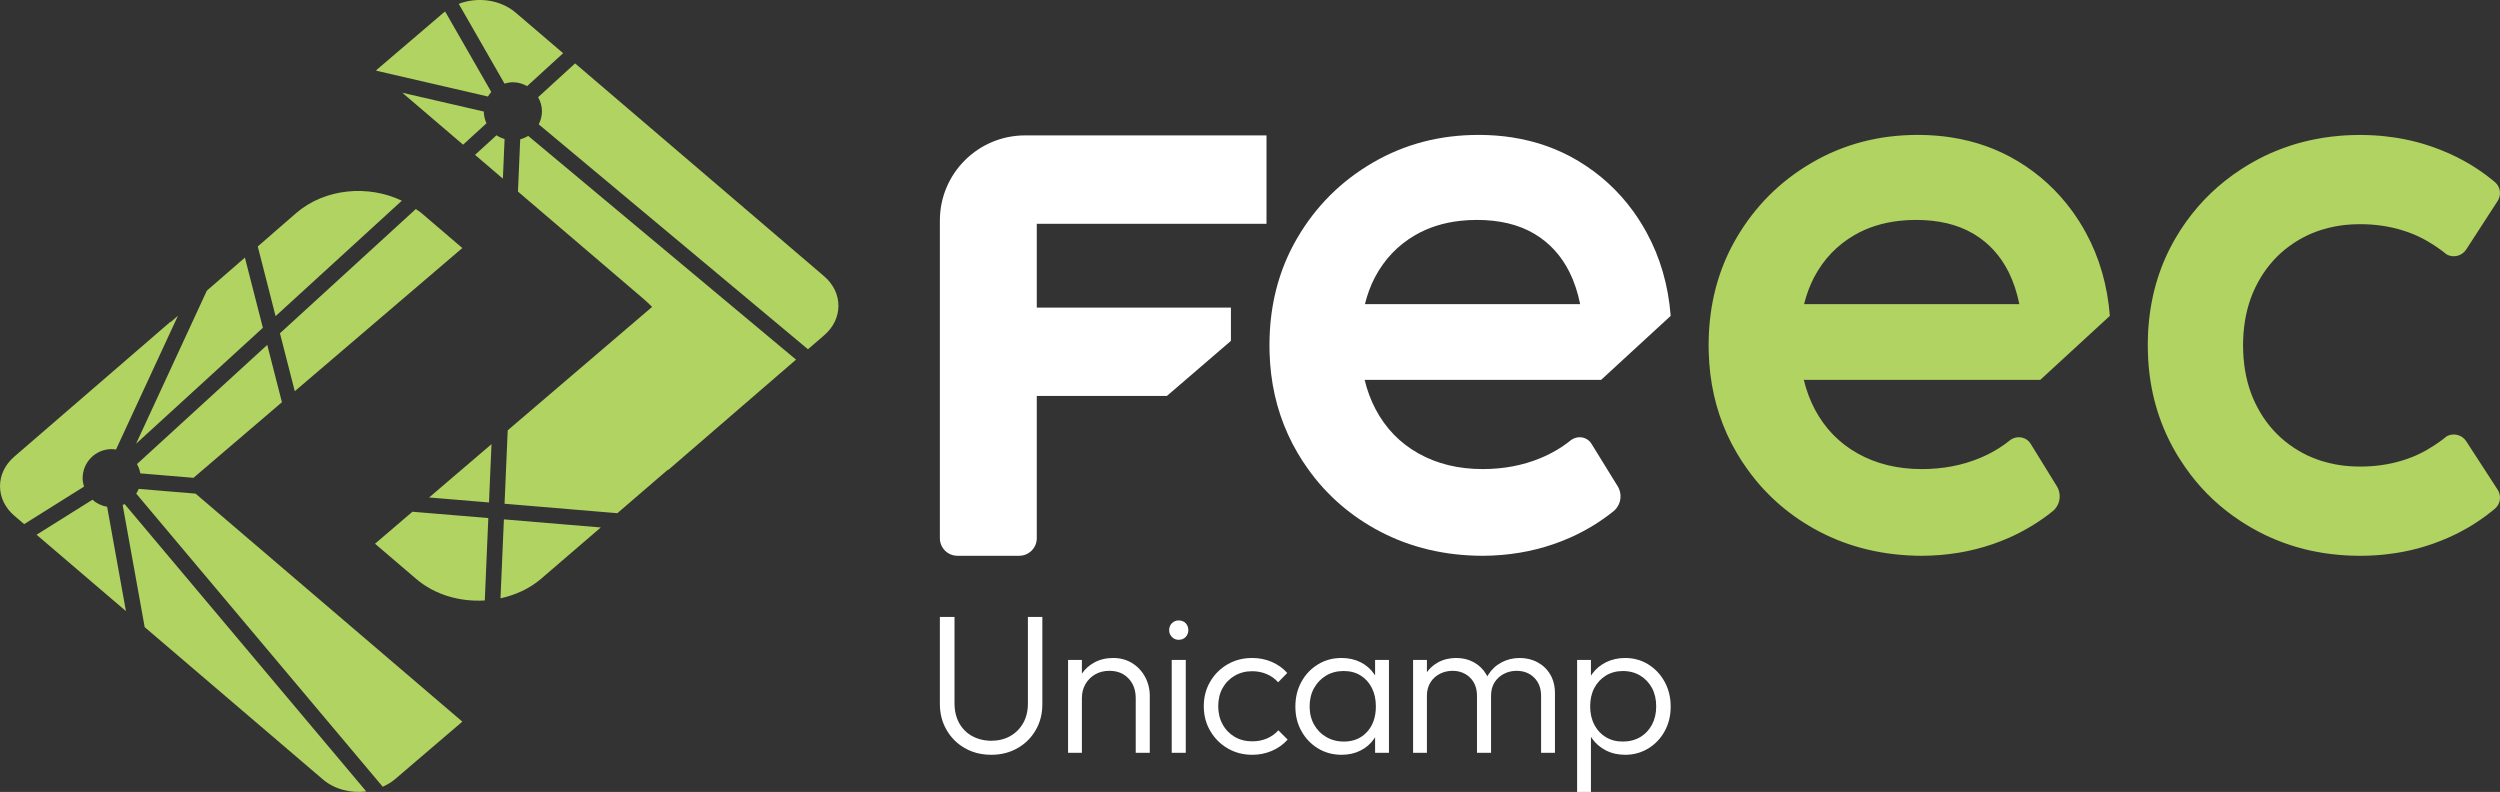
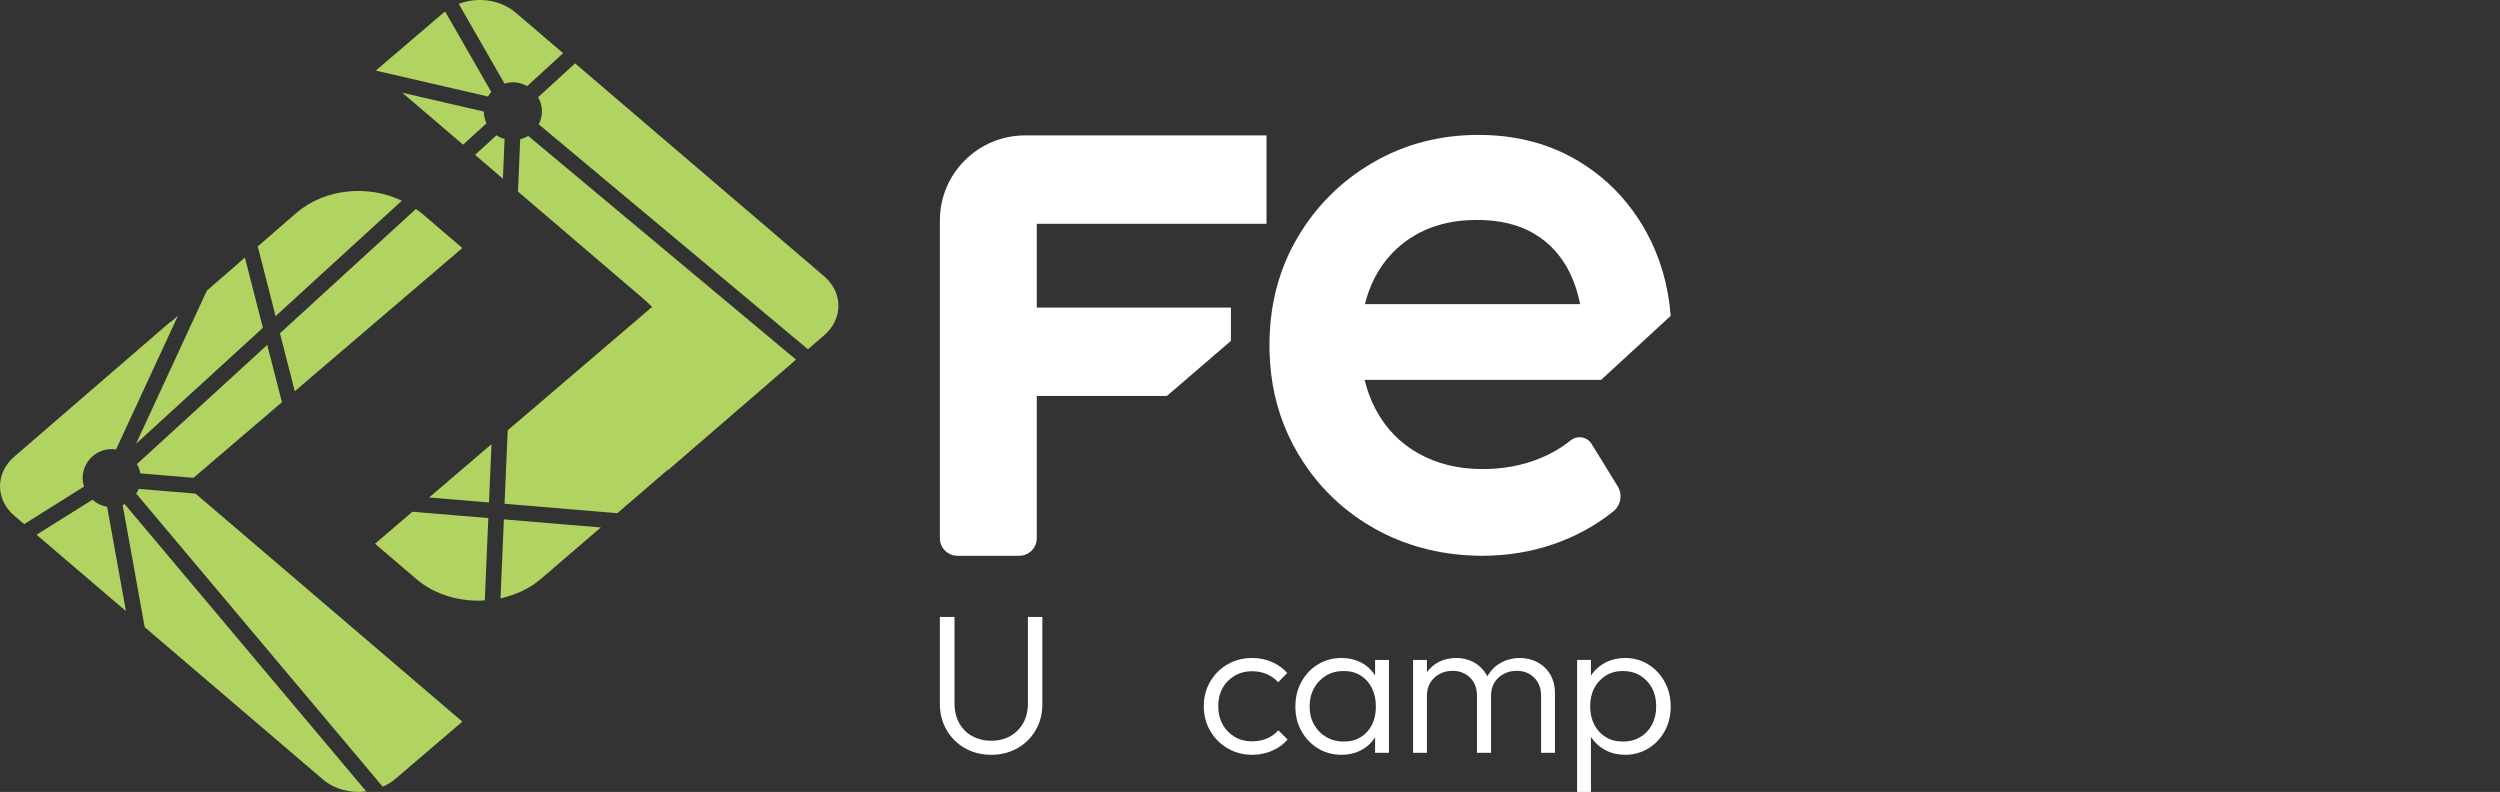
<svg xmlns="http://www.w3.org/2000/svg" width="322" height="102" viewBox="0 0 322 102" fill="none">
  <rect x="0" y="0" width="322" height="102" fill="#333333" stroke="none" />
  <g clip-path="url(#clip0_1154_4170)">
    <path d="M132.394 79.457V90.602C132.394 91.585 132.185 92.439 131.772 93.159C131.355 93.88 130.792 94.434 130.087 94.826C129.382 95.213 128.581 95.409 127.68 95.409C127.571 95.409 127.463 95.405 127.354 95.401C126.582 95.359 125.877 95.168 125.247 94.826C124.521 94.434 123.958 93.872 123.549 93.147C123.145 92.414 122.94 91.56 122.94 90.576V79.457H121.055V90.677C121.055 91.918 121.347 93.03 121.922 94.022C122.498 95.013 123.282 95.797 124.28 96.363C124.897 96.717 125.577 96.963 126.307 97.097C126.745 97.18 127.204 97.217 127.68 97.217C128.935 97.217 130.062 96.93 131.055 96.363C132.052 95.797 132.832 95.022 133.399 94.034C133.971 93.055 134.254 91.939 134.254 90.701V79.457H132.394Z" fill="white" />
-     <path d="M147.492 87.194C147.091 86.448 146.532 85.852 145.823 85.41C145.11 84.969 144.292 84.748 143.374 84.748C142.456 84.748 141.614 84.952 140.892 85.361C140.266 85.71 139.749 86.177 139.348 86.764C139.286 86.852 139.227 86.944 139.169 87.039C138.748 87.748 138.535 88.556 138.535 89.456L139.348 89.914C139.348 89.235 139.503 88.635 139.807 88.11C140.116 87.581 140.529 87.164 141.055 86.86C141.58 86.556 142.193 86.402 142.89 86.402C143.912 86.402 144.73 86.727 145.347 87.381C145.973 88.035 146.282 88.889 146.282 89.939V96.963H148.092V89.631C148.092 88.752 147.888 87.939 147.492 87.194ZM137.567 85.002V96.963H139.348V85.002H137.567Z" fill="white" />
-     <path d="M150.917 85.002V96.963H152.728V85.002H150.917ZM152.715 80.265C152.486 80.032 152.181 79.911 151.81 79.911C151.472 79.911 151.18 80.032 150.942 80.265C150.708 80.507 150.587 80.803 150.587 81.161C150.587 81.519 150.708 81.79 150.942 82.04C151.18 82.286 151.472 82.407 151.81 82.407C152.181 82.407 152.486 82.286 152.715 82.04C152.944 81.79 153.057 81.503 153.057 81.161C153.057 80.819 152.944 80.507 152.715 80.265Z" fill="white" />
    <path d="M164.655 94.064C164.246 94.518 163.749 94.872 163.174 95.118C162.598 95.363 161.972 95.484 161.288 95.484C160.441 95.484 159.682 95.293 159.018 94.901C158.359 94.509 157.838 93.972 157.467 93.284C157.091 92.597 156.908 91.822 156.908 90.96C156.908 90.097 157.091 89.297 157.467 88.627C157.838 87.956 158.359 87.427 159.018 87.039C159.682 86.648 160.441 86.452 161.288 86.452C161.951 86.452 162.569 86.577 163.153 86.823C163.728 87.069 164.221 87.419 164.625 87.877L165.798 86.681C165.26 86.073 164.592 85.594 163.812 85.256C163.032 84.919 162.189 84.748 161.288 84.748C160.116 84.748 159.06 85.019 158.117 85.56C157.175 86.106 156.428 86.848 155.877 87.789C155.322 88.731 155.047 89.785 155.047 90.96C155.047 92.135 155.322 93.189 155.877 94.134C156.428 95.088 157.175 95.838 158.117 96.388C159.06 96.938 160.116 97.217 161.288 97.217C162.189 97.217 163.036 97.046 163.824 96.709C164.613 96.368 165.289 95.884 165.848 95.259L164.655 94.064Z" fill="white" />
    <path d="M177.112 85.002V87.931L177.47 90.802L177.112 93.755V96.963H178.897V85.002H177.112ZM177.112 86.998C177.078 86.935 177.041 86.877 176.999 86.823C176.548 86.169 175.964 85.66 175.238 85.294C174.517 84.931 173.699 84.748 172.781 84.748C171.663 84.748 170.649 85.023 169.748 85.577C168.851 86.127 168.138 86.873 167.625 87.814C167.103 88.756 166.845 89.822 166.845 91.01C166.845 92.197 167.103 93.23 167.625 94.164C168.138 95.097 168.851 95.838 169.748 96.388C170.649 96.938 171.667 97.217 172.806 97.217C173.707 97.217 174.517 97.034 175.238 96.667C175.964 96.305 176.548 95.793 176.999 95.13C177.041 95.072 177.078 95.013 177.112 94.951C177.495 94.334 177.733 93.63 177.825 92.843V89.097C177.733 88.31 177.495 87.61 177.112 86.998ZM176.081 94.263C175.322 95.097 174.329 95.513 173.086 95.513C172.239 95.513 171.484 95.313 170.82 94.926C170.153 94.538 169.632 94.001 169.252 93.326C168.868 92.643 168.68 91.868 168.68 90.981C168.68 90.093 168.868 89.314 169.252 88.627C169.632 87.944 170.153 87.406 170.804 87.014C171.459 86.623 172.21 86.427 173.061 86.427C173.912 86.427 174.621 86.619 175.238 86.998C175.86 87.381 176.344 87.914 176.694 88.602C177.041 89.293 177.212 90.085 177.212 90.981C177.212 92.339 176.836 93.434 176.081 94.263Z" fill="white" />
    <path d="M199.677 86.885C199.277 86.206 198.734 85.681 198.046 85.311C197.358 84.936 196.586 84.748 195.739 84.748C194.892 84.748 194.112 84.936 193.407 85.311C192.702 85.681 192.135 86.206 191.701 86.885C191.655 86.96 191.609 87.035 191.567 87.11C191.217 87.739 191.021 88.46 190.975 89.277L192.047 89.61C192.047 88.948 192.193 88.381 192.489 87.902C192.79 87.427 193.186 87.06 193.687 86.798C194.191 86.535 194.738 86.402 195.334 86.402C196.252 86.402 197.007 86.694 197.6 87.281C198.192 87.864 198.493 88.652 198.493 89.631V96.963H200.278V89.302C200.278 88.373 200.078 87.564 199.677 86.885ZM191.567 87.11C191.53 87.035 191.488 86.96 191.446 86.885C191.046 86.206 190.512 85.681 189.844 85.311C189.798 85.285 189.761 85.265 189.719 85.248C189.077 84.91 188.359 84.748 187.562 84.748C186.695 84.748 185.919 84.936 185.226 85.311C184.65 85.623 184.166 86.048 183.787 86.581C183.716 86.677 183.649 86.781 183.587 86.885C183.178 87.564 182.973 88.36 182.973 89.277L183.787 89.61C183.787 88.948 183.937 88.381 184.237 87.902C184.529 87.427 184.93 87.06 185.435 86.798C185.931 86.535 186.49 86.402 187.103 86.402C187.717 86.402 188.276 86.544 188.747 86.823C188.96 86.944 189.16 87.098 189.344 87.281C189.94 87.864 190.236 88.652 190.236 89.631V96.963H192.047V89.302C192.047 88.473 191.888 87.739 191.567 87.11ZM182.005 85.002V96.963H183.787V85.002H182.005Z" fill="white" />
    <path d="M214.404 87.814C213.887 86.873 213.186 86.127 212.302 85.577C211.818 85.273 211.304 85.052 210.75 84.919C210.299 84.806 209.819 84.748 209.323 84.748C208.438 84.748 207.625 84.927 206.887 85.281C206.152 85.64 205.543 86.144 205.068 86.798C205.013 86.873 204.963 86.948 204.913 87.027C204.529 87.627 204.287 88.318 204.2 89.097V92.843C204.275 93.505 204.463 94.109 204.759 94.647C204.809 94.734 204.859 94.822 204.913 94.901C204.955 94.976 205.005 95.047 205.055 95.118C205.518 95.772 206.119 96.284 206.853 96.659C207.579 97.03 208.405 97.217 209.323 97.217C210.424 97.217 211.425 96.938 212.314 96.388C213.207 95.838 213.908 95.097 214.417 94.164C214.93 93.23 215.184 92.18 215.184 91.01C215.184 89.839 214.926 88.756 214.404 87.814ZM212.777 93.335C212.406 94.022 211.905 94.559 211.259 94.939C210.612 95.318 209.865 95.513 209.014 95.513C208.163 95.513 207.45 95.318 206.824 94.939C206.257 94.593 205.793 94.126 205.451 93.526C205.414 93.464 205.38 93.401 205.347 93.335C204.988 92.647 204.813 91.868 204.813 90.981C204.813 90.093 204.988 89.293 205.347 88.614C205.702 87.939 206.202 87.406 206.836 87.014C207.475 86.623 208.209 86.427 209.043 86.427C209.298 86.427 209.548 86.448 209.786 86.485C210.32 86.564 210.812 86.744 211.259 87.014C211.905 87.406 212.406 87.939 212.777 88.614C213.14 89.293 213.319 90.085 213.319 90.981C213.319 91.876 213.14 92.647 212.777 93.335ZM203.132 85.002V102H204.913V93.884L204.554 90.96L204.913 88.056V85.002H203.132Z" fill="white" />
    <path d="M133.537 28.826V39.62H158.543V43.903L150.295 50.998H133.537V69.321C133.537 70.57 132.523 71.583 131.272 71.583H123.32C122.068 71.583 121.055 70.57 121.055 69.321V28.405C121.055 22.347 125.973 17.439 132.035 17.439H163.124V28.826H133.533H133.537Z" fill="white" />
    <path d="M204.988 57.168C204.408 56.218 203.14 56.047 202.272 56.743C201.117 57.668 199.827 58.422 198.405 59.009C196.127 59.951 193.645 60.417 190.971 60.417C187.858 60.417 185.105 59.751 182.719 58.414C180.328 57.076 178.484 55.181 177.183 52.723C176.561 51.548 176.09 50.281 175.764 48.923H206.227L215.184 40.682C214.875 36.737 213.837 33.163 212.084 29.955C211.555 28.984 210.975 28.067 210.349 27.201C208.446 24.58 206.094 22.422 203.29 20.739C200.708 19.185 197.854 18.173 194.729 17.694C193.436 17.494 192.093 17.39 190.704 17.377H190.424C185.43 17.377 180.891 18.573 176.803 20.956C172.71 23.339 169.473 26.576 167.087 30.659C165.126 34.008 163.975 37.716 163.62 41.766C163.599 42.036 163.574 42.307 163.562 42.582C163.524 43.207 163.507 43.84 163.507 44.482C163.507 44.803 163.511 45.119 163.52 45.436C163.549 46.369 163.616 47.282 163.724 48.177C164.175 51.856 165.314 55.252 167.141 58.359C167.55 59.055 167.98 59.722 168.443 60.363C169.077 61.255 169.757 62.105 170.487 62.901C170.67 63.1 170.854 63.296 171.046 63.488C171.221 63.675 171.4 63.85 171.584 64.025C171.605 64.05 171.634 64.071 171.655 64.096C172.035 64.454 172.418 64.809 172.819 65.146C173.007 65.3 173.19 65.454 173.378 65.604C173.753 65.909 174.141 66.196 174.534 66.483C174.73 66.621 174.934 66.763 175.134 66.9C175.339 67.033 175.539 67.171 175.748 67.3C175.952 67.433 176.165 67.558 176.377 67.688C176.59 67.817 176.803 67.937 177.016 68.062C180.9 70.25 185.23 71.42 190.019 71.57C190.336 71.579 190.658 71.587 190.983 71.587C191.801 71.583 192.61 71.545 193.407 71.479C196.507 71.22 199.439 70.479 202.205 69.258C204.25 68.35 206.114 67.217 207.804 65.859C208.776 65.075 209.006 63.688 208.355 62.626L204.988 57.168ZM177.07 35.754C178.301 33.408 180.04 31.579 182.285 30.279C183.995 29.288 185.939 28.676 188.113 28.438C188.789 28.363 189.485 28.326 190.207 28.326C193.102 28.326 195.547 28.905 197.537 30.063C197.591 30.092 197.641 30.121 197.691 30.155C199.611 31.309 201.092 32.938 202.151 35.05C202.756 36.262 203.211 37.641 203.524 39.17H175.802C176.106 37.941 176.528 36.804 177.07 35.754Z" fill="white" />
    <path d="M63.947 17.422L61.185 19.947L64.772 23.013L64.99 17.901C64.618 17.789 64.264 17.639 63.947 17.422ZM31.544 33.179L26.642 37.437L17.526 57.151L33.859 42.219L31.544 33.179ZM62.315 14.368L51.819 11.944L59.645 18.635L62.657 15.881C62.445 15.418 62.319 14.91 62.315 14.368ZM55.269 64.075L62.983 64.716L63.304 57.209L55.269 64.075ZM54.247 27.413C54.03 27.225 53.784 27.092 53.554 26.925L36.058 42.928L37.968 50.389L59.549 31.946L54.247 27.413ZM34.422 44.423L17.643 59.771C17.848 60.138 17.998 60.538 18.073 60.971L24.923 61.542L36.312 51.806L34.422 44.423ZM106.145 35.578L74.072 8.165L69.311 12.519C69.616 13.056 69.804 13.673 69.804 14.335C69.804 14.944 69.645 15.506 69.387 16.014L104.067 44.986L106.145 43.19C108.606 41.09 108.606 37.682 106.145 35.578ZM102.528 46.319L68.031 17.502C67.718 17.697 67.372 17.843 67.004 17.939L66.713 24.676L82.891 38.499C83.279 38.832 83.642 39.178 83.992 39.528L65.394 55.422L64.985 64.883L79.516 66.1L86.053 60.471L86.007 60.584L102.528 46.319ZM16.049 64.921C15.966 64.962 15.887 65.012 15.799 65.05L18.636 80.777L41.565 100.37C43.091 101.679 45.19 102.187 47.176 101.937L16.049 64.921ZM53.121 65.912L48.302 70.032L53.605 74.565C56.028 76.636 59.27 77.532 62.441 77.34L62.895 66.725L53.121 65.912ZM13.797 65.266C13.071 65.15 12.424 64.833 11.903 64.367L4.71 68.874L16.221 78.711L13.797 65.266ZM25.19 63.579L17.864 62.967C17.777 63.183 17.668 63.388 17.547 63.579L49.295 101.333C49.854 101.079 50.392 100.775 50.868 100.37L59.549 92.946L25.19 63.579ZM66.429 1.637C64.443 -0.063 61.506 -0.434 59.086 0.495L64.981 10.769C65.323 10.669 65.682 10.594 66.058 10.594C66.729 10.594 67.347 10.786 67.893 11.094L72.532 6.853L66.429 1.637ZM64.902 66.895L64.464 77.065C66.37 76.644 68.181 75.836 69.67 74.565L77.38 67.937L64.902 66.895ZM57.338 1.487C57.267 1.541 57.192 1.578 57.126 1.637L48.44 9.057L48.515 9.119L62.849 12.431C62.974 12.223 63.116 12.027 63.279 11.848L57.338 1.487ZM21.944 41.519L21.982 41.419L1.844 58.813C-0.613 60.917 -0.613 64.325 1.844 66.425L3.113 67.508L10.822 62.675C10.718 62.329 10.643 61.967 10.643 61.588C10.643 59.521 12.32 57.846 14.389 57.846C14.577 57.846 14.756 57.876 14.94 57.901L22.921 40.669L21.944 41.519ZM38.181 27.413L33.2 31.741L35.495 40.719L51.756 25.851C47.43 23.772 41.865 24.263 38.181 27.413Z" fill="#B0D361" />
-     <path d="M261.554 57.168C260.97 56.218 259.702 56.047 258.834 56.743C257.683 57.668 256.394 58.422 254.971 59.009C252.693 59.951 250.211 60.417 247.537 60.417C244.42 60.417 241.671 59.751 239.285 58.414C236.894 57.076 235.05 55.181 233.749 52.723C233.127 51.548 232.656 50.281 232.33 48.923H262.793L271.75 40.682C271.437 36.737 270.403 33.163 268.651 29.955C268.121 28.984 267.541 28.067 266.911 27.201C265.008 24.58 262.66 22.422 259.856 20.739C257.274 19.185 254.416 18.173 251.296 17.694C250.002 17.494 248.659 17.39 247.27 17.377H246.99C241.997 17.377 237.453 18.573 233.365 20.956C229.277 23.339 226.039 26.576 223.653 30.659C221.692 34.008 220.541 37.716 220.186 41.766C220.165 42.036 220.14 42.307 220.124 42.582C220.09 43.207 220.069 43.84 220.069 44.482C220.069 44.803 220.073 45.119 220.086 45.436C220.115 46.369 220.182 47.282 220.29 48.177C220.741 51.856 221.876 55.252 223.707 58.359C224.112 59.055 224.546 59.722 225.009 60.363C225.643 61.255 226.323 62.105 227.053 62.901C227.237 63.1 227.42 63.296 227.612 63.488C227.783 63.675 227.967 63.85 228.146 64.025C228.171 64.05 228.2 64.071 228.221 64.096C228.601 64.454 228.985 64.809 229.385 65.146C229.573 65.3 229.756 65.454 229.944 65.604C230.32 65.909 230.703 66.196 231.1 66.483C231.296 66.621 231.496 66.763 231.7 66.9C231.905 67.033 232.105 67.171 232.314 67.3C232.518 67.433 232.727 67.558 232.939 67.688C233.152 67.817 233.365 67.937 233.582 68.062C237.462 70.25 241.796 71.42 246.586 71.57C246.903 71.579 247.224 71.587 247.549 71.587C248.367 71.583 249.176 71.545 249.973 71.479C253.073 71.22 256.006 70.479 258.772 69.258C260.812 68.35 262.681 67.217 264.37 65.859C265.342 65.075 265.572 63.688 264.921 62.626L261.554 57.168ZM233.636 35.754C234.867 33.408 236.602 31.579 238.851 30.279C240.561 29.288 242.506 28.676 244.679 28.438C245.355 28.363 246.052 28.326 246.773 28.326C249.669 28.326 252.113 28.905 254.099 30.063C254.153 30.092 254.203 30.121 254.258 30.155C256.173 31.309 257.658 32.938 258.717 35.05C259.322 36.262 259.777 37.641 260.09 39.17H232.368C232.668 37.941 233.094 36.804 233.636 35.754ZM321.696 63.071C322.196 63.846 322.071 64.875 321.387 65.484C321.37 65.504 321.349 65.517 321.333 65.534C321.328 65.538 321.324 65.538 321.32 65.542C321.224 65.621 321.124 65.704 321.028 65.779C320.957 65.838 320.886 65.896 320.811 65.95C320.598 66.129 320.373 66.296 320.152 66.463C320.131 66.479 320.11 66.496 320.085 66.508C319.956 66.604 319.831 66.7 319.697 66.788C319.589 66.867 319.48 66.938 319.372 67.013C319.23 67.112 319.084 67.213 318.934 67.304C318.846 67.362 318.759 67.421 318.671 67.471C318.617 67.513 318.562 67.546 318.508 67.579C318.412 67.638 318.321 67.696 318.225 67.75C318.104 67.825 317.978 67.9 317.857 67.971C317.657 68.087 317.453 68.2 317.248 68.308C317.065 68.412 316.877 68.512 316.694 68.604C316.664 68.621 316.643 68.633 316.614 68.646C316.447 68.729 316.272 68.817 316.097 68.9C316.084 68.908 316.076 68.912 316.064 68.916C315.822 69.033 315.58 69.141 315.333 69.254C314.679 69.541 314.007 69.804 313.331 70.046C313.106 70.125 312.88 70.2 312.651 70.27C312.426 70.346 312.196 70.416 311.967 70.483C311.737 70.545 311.512 70.608 311.287 70.67C310.765 70.804 310.24 70.929 309.706 71.033C309.543 71.066 309.38 71.1 309.218 71.124C309.072 71.154 308.921 71.179 308.771 71.204C308.6 71.229 308.433 71.258 308.262 71.279C307.887 71.333 307.503 71.383 307.119 71.424C306.927 71.441 306.731 71.462 306.539 71.479C306.331 71.495 306.122 71.512 305.909 71.525C305.701 71.541 305.488 71.549 305.275 71.558C305.062 71.566 304.85 71.575 304.637 71.579C304.42 71.579 304.207 71.587 303.99 71.587C303.686 71.587 303.39 71.583 303.093 71.57C303.06 71.575 303.031 71.57 302.997 71.57C302.764 71.562 302.526 71.554 302.296 71.541C302.238 71.541 302.184 71.537 302.125 71.533C302.009 71.525 301.896 71.516 301.783 71.508C301.616 71.499 301.454 71.487 301.291 71.47C301.212 71.466 301.133 71.458 301.057 71.445C300.807 71.429 300.553 71.4 300.302 71.37C300.073 71.341 299.852 71.316 299.626 71.279C299.455 71.258 299.284 71.229 299.113 71.204C298.805 71.154 298.504 71.1 298.204 71.037C297.979 70.995 297.753 70.95 297.528 70.9C297.282 70.845 297.036 70.787 296.794 70.725C296.689 70.7 296.589 70.675 296.493 70.645C296.322 70.604 296.151 70.558 295.984 70.508C295.876 70.479 295.768 70.445 295.659 70.416C295.476 70.362 295.288 70.304 295.104 70.241C294.937 70.187 294.766 70.129 294.599 70.07C294.558 70.062 294.52 70.05 294.483 70.029C294.312 69.971 294.136 69.908 293.965 69.846C293.694 69.746 293.423 69.641 293.156 69.529C292.922 69.433 292.685 69.333 292.455 69.229C292.443 69.225 292.43 69.221 292.418 69.212C292.221 69.125 292.021 69.033 291.825 68.942C291.779 68.921 291.738 68.9 291.692 68.879C291.629 68.85 291.571 68.821 291.512 68.787C291.508 68.787 291.504 68.787 291.5 68.783C291.291 68.679 291.083 68.575 290.882 68.466C290.853 68.454 290.816 68.437 290.786 68.416C290.536 68.287 290.286 68.146 290.044 68.008C289.806 67.875 289.568 67.733 289.335 67.588C289.101 67.446 288.871 67.3 288.642 67.15C287.958 66.708 287.307 66.234 286.673 65.738C284.366 63.913 282.413 61.742 280.82 59.226C280.607 58.905 280.411 58.584 280.219 58.251C278.262 54.877 277.107 51.198 276.752 47.198C276.723 46.928 276.706 46.657 276.69 46.382C276.673 46.069 276.66 45.757 276.652 45.44C276.648 45.415 276.648 45.39 276.652 45.369C276.64 45.078 276.635 44.786 276.635 44.495V44.457C276.635 44.395 276.635 44.328 276.635 44.265C276.635 44.04 276.635 43.819 276.648 43.595C276.644 43.574 276.644 43.549 276.648 43.524C276.656 43.207 276.669 42.895 276.685 42.582C276.702 42.307 276.719 42.036 276.748 41.766C277.098 37.716 278.254 34.008 280.215 30.659C281.913 27.755 284.061 25.276 286.656 23.235C286.656 23.235 286.665 23.226 286.669 23.226C286.673 23.226 286.681 23.218 286.685 23.214C287.311 22.722 287.949 22.26 288.621 21.826C288.625 21.826 288.634 21.818 288.638 21.814C288.867 21.664 289.097 21.518 289.33 21.377C289.564 21.231 289.802 21.089 290.04 20.956C290.282 20.818 290.532 20.677 290.782 20.547C290.811 20.527 290.849 20.51 290.878 20.497C291.078 20.389 291.287 20.285 291.496 20.181C291.5 20.177 291.504 20.177 291.508 20.177C291.566 20.143 291.625 20.114 291.687 20.085C291.733 20.064 291.775 20.043 291.821 20.023C292.017 19.931 292.217 19.839 292.413 19.752C292.426 19.743 292.438 19.739 292.451 19.735H292.455C292.647 19.648 292.843 19.564 293.039 19.485C293.077 19.468 293.114 19.456 293.152 19.439C293.419 19.327 293.69 19.223 293.961 19.123C294.132 19.06 294.307 18.998 294.478 18.939C294.499 18.927 294.524 18.923 294.545 18.914C294.562 18.906 294.583 18.902 294.595 18.898C294.762 18.839 294.933 18.781 295.1 18.727C295.284 18.664 295.471 18.606 295.655 18.552C295.763 18.523 295.872 18.489 295.98 18.46C296.147 18.41 296.318 18.364 296.489 18.323C296.585 18.294 296.685 18.268 296.79 18.244C297.032 18.181 297.278 18.123 297.524 18.069C297.749 18.018 297.974 17.973 298.2 17.931C298.5 17.869 298.8 17.814 299.109 17.764C299.28 17.739 299.451 17.71 299.622 17.689C299.848 17.652 300.069 17.627 300.298 17.598C300.548 17.569 300.803 17.539 301.053 17.523C301.128 17.51 301.208 17.502 301.287 17.498C301.45 17.481 301.612 17.469 301.779 17.46C301.892 17.452 302.004 17.444 302.121 17.435C302.18 17.431 302.234 17.427 302.292 17.427C302.522 17.414 302.76 17.406 302.993 17.398C303.027 17.398 303.056 17.394 303.089 17.398C303.385 17.385 303.682 17.381 303.986 17.381C304.203 17.381 304.416 17.385 304.633 17.39C304.845 17.394 305.058 17.402 305.271 17.41C305.484 17.419 305.697 17.427 305.905 17.444C306.118 17.456 306.326 17.473 306.535 17.489C306.727 17.506 306.923 17.527 307.115 17.544C307.499 17.585 307.883 17.635 308.258 17.689C308.429 17.71 308.596 17.739 308.767 17.764C308.917 17.789 309.067 17.814 309.213 17.844C309.376 17.869 309.539 17.902 309.701 17.935C310.235 18.039 310.761 18.164 311.283 18.298C311.508 18.36 311.733 18.423 311.963 18.485C312.192 18.552 312.422 18.623 312.647 18.698C312.876 18.768 313.102 18.843 313.327 18.923C314.003 19.164 314.674 19.427 315.329 19.714C315.575 19.827 315.817 19.935 316.059 20.052C316.072 20.056 316.08 20.06 316.093 20.068C316.268 20.152 316.443 20.239 316.61 20.322C316.639 20.335 316.66 20.347 316.689 20.364C316.873 20.456 317.061 20.556 317.244 20.66C317.449 20.768 317.653 20.881 317.853 20.997C317.974 21.068 318.099 21.143 318.22 21.218C318.316 21.272 318.408 21.331 318.504 21.389C318.558 21.422 318.613 21.456 318.667 21.497C318.754 21.547 318.842 21.606 318.93 21.664C319.08 21.756 319.226 21.856 319.368 21.956C319.476 22.031 319.585 22.101 319.693 22.18C319.827 22.268 319.952 22.364 320.081 22.46C320.106 22.472 320.127 22.489 320.148 22.506C320.369 22.672 320.594 22.839 320.807 23.018C320.882 23.072 320.953 23.13 321.024 23.189C321.12 23.264 321.22 23.347 321.316 23.426C321.32 23.426 321.324 23.426 321.328 23.434C321.345 23.451 321.366 23.464 321.383 23.485C322.067 24.093 322.192 25.122 321.691 25.897L317.645 32.138C317.094 32.987 315.988 33.242 315.142 32.779C314.941 32.613 314.737 32.454 314.528 32.3C314.52 32.292 314.507 32.283 314.499 32.279C313.84 31.788 313.16 31.35 312.53 30.992C312.159 30.779 311.775 30.584 311.387 30.404C311.253 30.346 311.124 30.284 310.991 30.23C310.857 30.171 310.724 30.117 310.59 30.067C310.382 29.984 310.181 29.905 309.973 29.838C309.768 29.767 309.564 29.696 309.351 29.638C307.674 29.13 305.884 28.875 303.986 28.875C303.765 28.875 303.548 28.88 303.335 28.888C303.152 28.892 302.976 28.901 302.801 28.913C302.722 28.917 302.651 28.921 302.576 28.93C302.426 28.938 302.28 28.951 302.13 28.967C302.084 28.971 302.038 28.976 301.992 28.98C301.813 29.005 301.629 29.026 301.445 29.05C301.245 29.08 301.049 29.109 300.853 29.146C300.248 29.259 299.66 29.401 299.088 29.58C299.009 29.601 298.934 29.625 298.855 29.65C298.73 29.692 298.6 29.738 298.471 29.784C298.216 29.871 297.966 29.971 297.72 30.075C297.553 30.146 297.386 30.221 297.224 30.296C297.211 30.3 297.198 30.305 297.19 30.313C297.032 30.388 296.877 30.467 296.723 30.55C296.723 30.55 296.698 30.563 296.685 30.567C296.673 30.571 296.66 30.575 296.652 30.584C296.468 30.68 296.289 30.775 296.118 30.88C295.692 31.134 295.279 31.4 294.891 31.683C294.679 31.838 294.474 31.996 294.27 32.163C292.856 33.321 291.704 34.737 290.803 36.404C289.881 38.104 289.301 39.987 289.051 42.045C289.051 42.053 289.051 42.061 289.051 42.07C289.017 42.341 288.992 42.615 288.967 42.895C288.955 43.024 288.947 43.161 288.942 43.295C288.934 43.428 288.926 43.561 288.922 43.699V43.715C288.909 43.969 288.905 44.224 288.905 44.482C288.905 44.74 288.909 44.994 288.922 45.248C288.922 45.248 288.922 45.254 288.922 45.265C288.926 45.403 288.934 45.536 288.942 45.669C288.951 45.803 288.959 45.936 288.967 46.069C288.992 46.348 289.017 46.623 289.051 46.894C289.051 46.903 289.051 46.911 289.051 46.919C289.301 48.977 289.881 50.86 290.803 52.56C291.704 54.231 292.86 55.647 294.274 56.806C294.478 56.972 294.683 57.13 294.896 57.285C295.284 57.572 295.697 57.839 296.122 58.089C296.293 58.193 296.473 58.289 296.656 58.384C296.664 58.393 296.677 58.397 296.689 58.401C296.856 58.489 297.023 58.576 297.194 58.655C297.203 58.664 297.215 58.668 297.228 58.672C297.39 58.747 297.557 58.822 297.724 58.893C297.97 58.997 298.221 59.097 298.475 59.184C298.604 59.23 298.734 59.276 298.859 59.318C298.938 59.343 299.013 59.368 299.092 59.389C299.664 59.568 300.252 59.709 300.857 59.822C301.053 59.859 301.249 59.888 301.45 59.918C301.633 59.943 301.817 59.963 301.996 59.988C302.042 59.993 302.088 59.997 302.134 60.001C302.284 60.018 302.43 60.03 302.58 60.038C302.655 60.047 302.726 60.051 302.805 60.055C302.981 60.068 303.156 60.076 303.339 60.08C303.552 60.088 303.769 60.093 303.99 60.093C305.888 60.093 307.678 59.838 309.355 59.33C309.568 59.272 309.772 59.201 309.977 59.13C310.185 59.063 310.386 58.984 310.594 58.901C310.728 58.851 310.861 58.797 310.995 58.739C311.128 58.684 311.258 58.622 311.391 58.564C311.779 58.384 312.163 58.189 312.534 57.976C313.164 57.618 313.844 57.18 314.503 56.689C314.512 56.689 314.524 56.676 314.533 56.668C314.741 56.514 314.946 56.355 315.146 56.189C315.993 55.726 317.098 55.981 317.649 56.83L321.696 63.071Z" fill="#B0D361" />
  </g>
  <defs>
    <clipPath id="clip0_1154_4170">
      <rect width="322" height="102" fill="white" />
    </clipPath>
  </defs>
</svg>